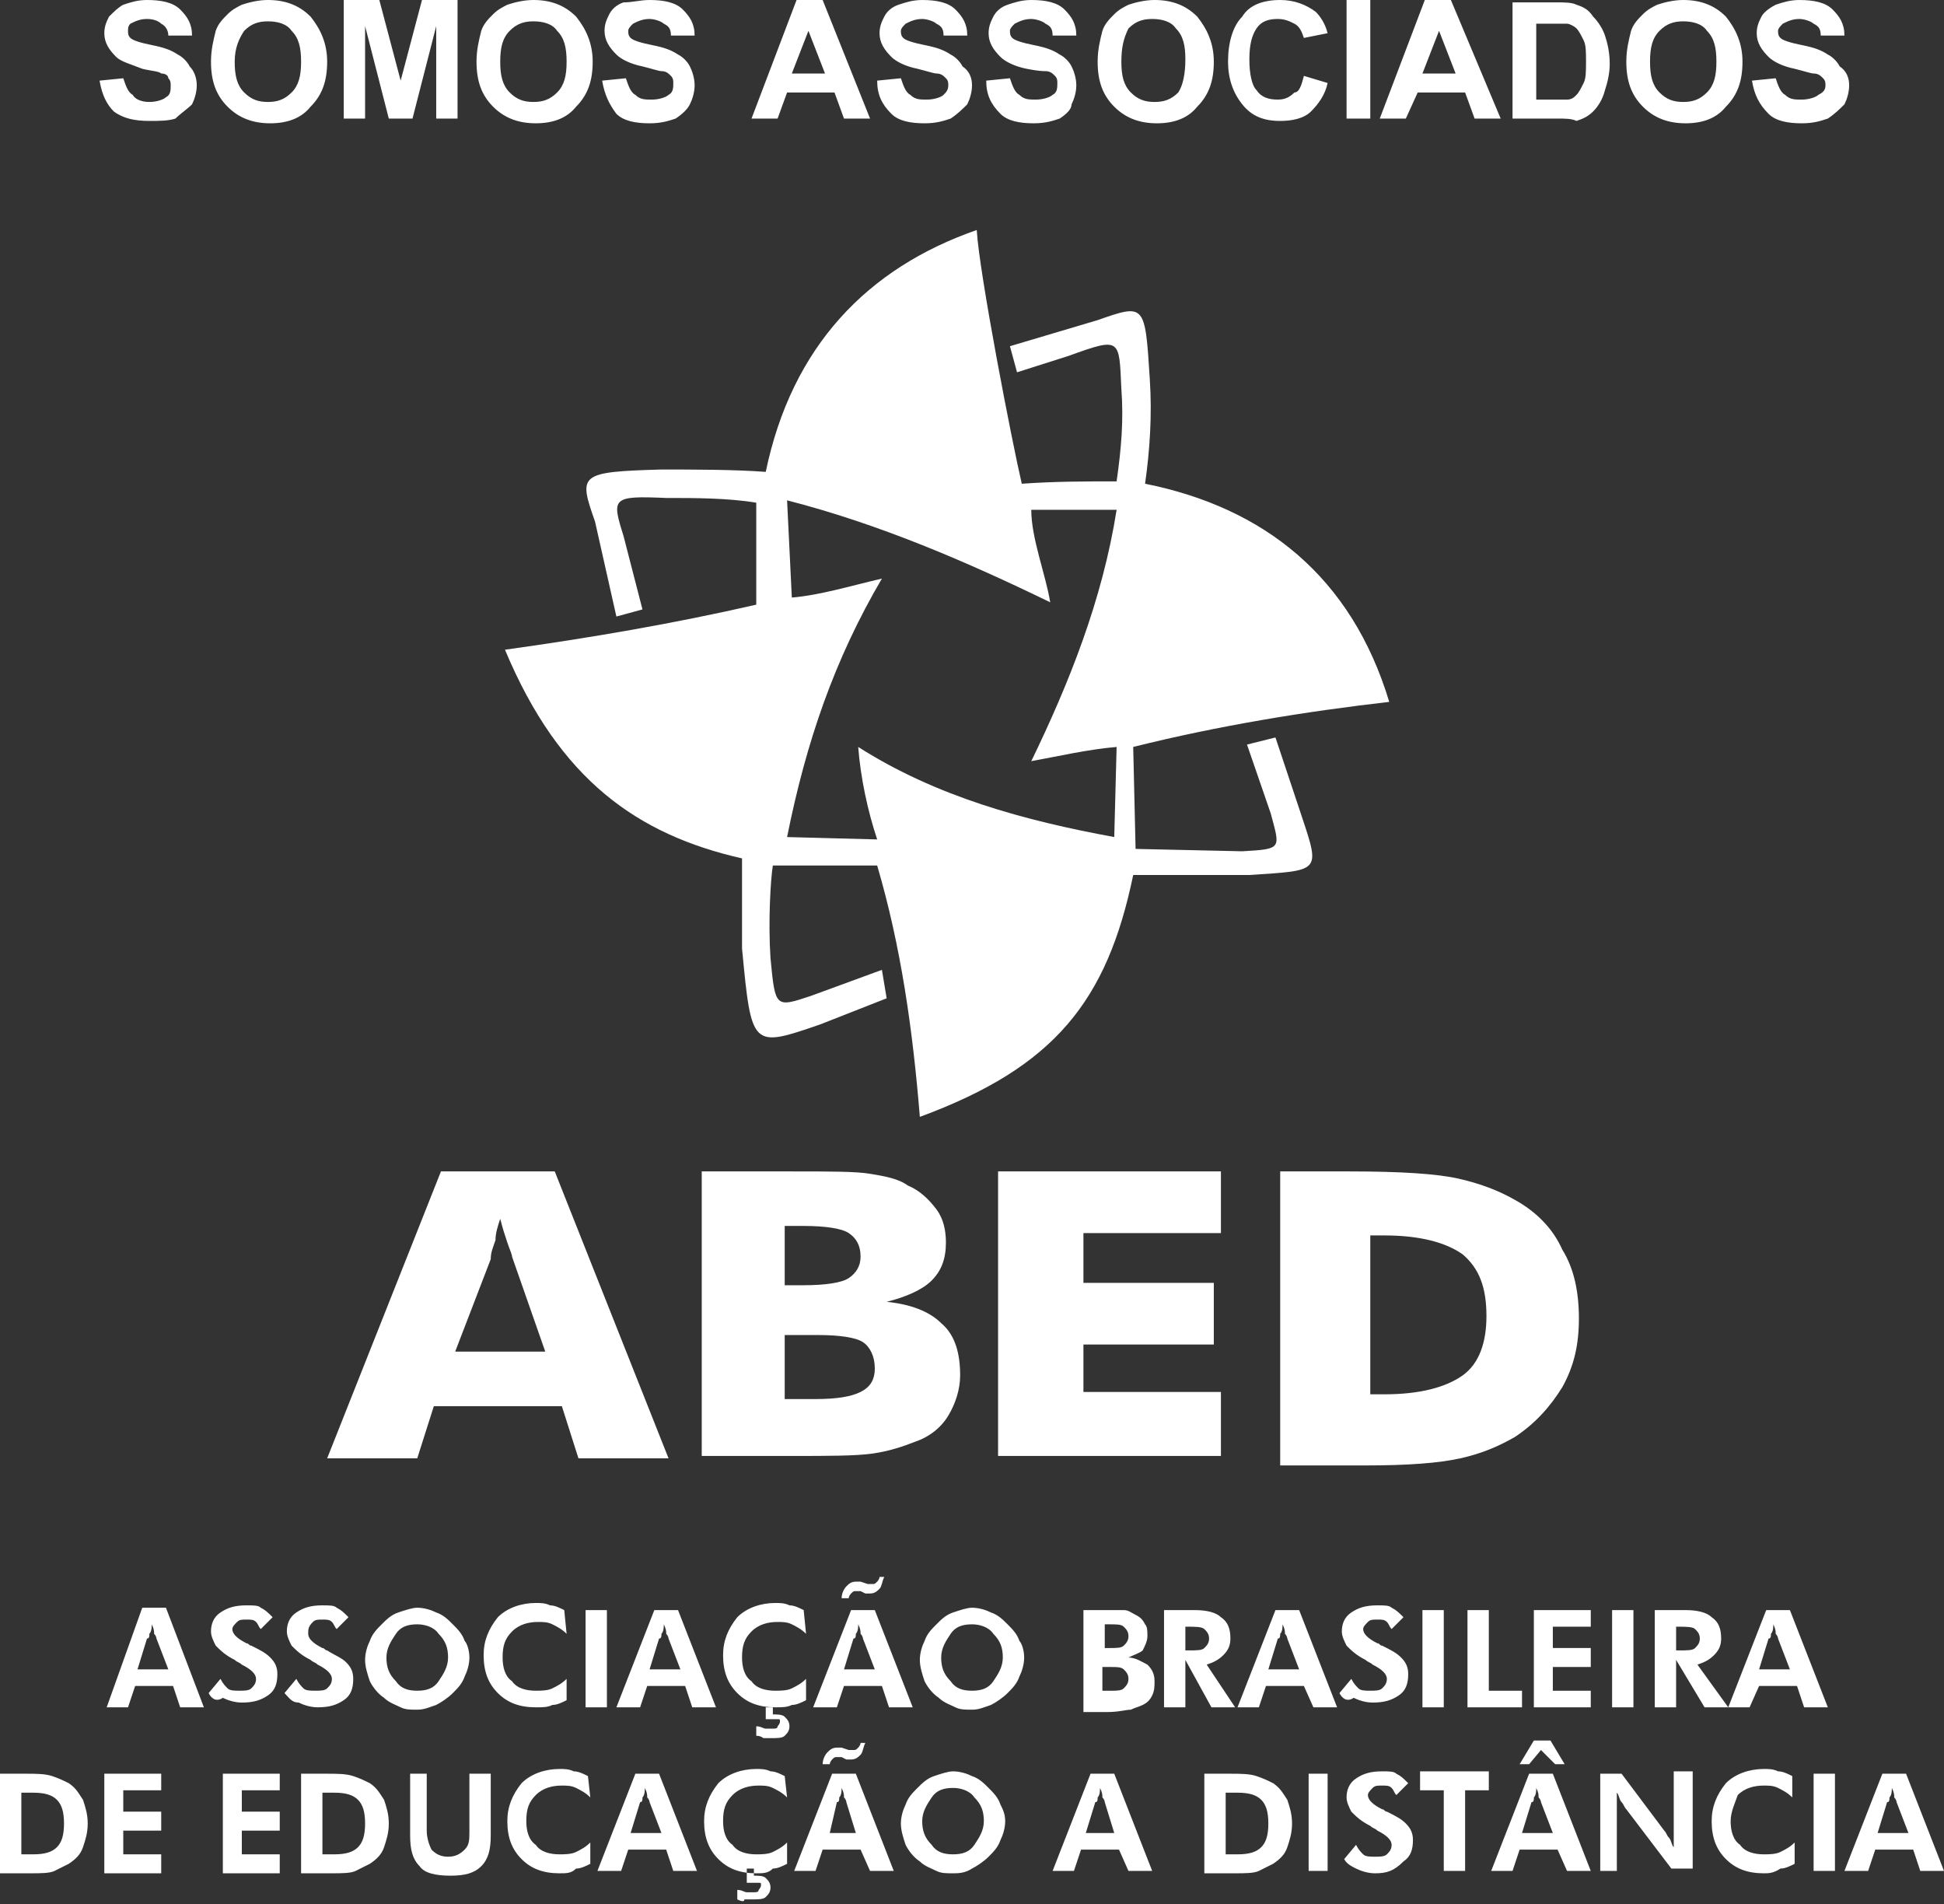
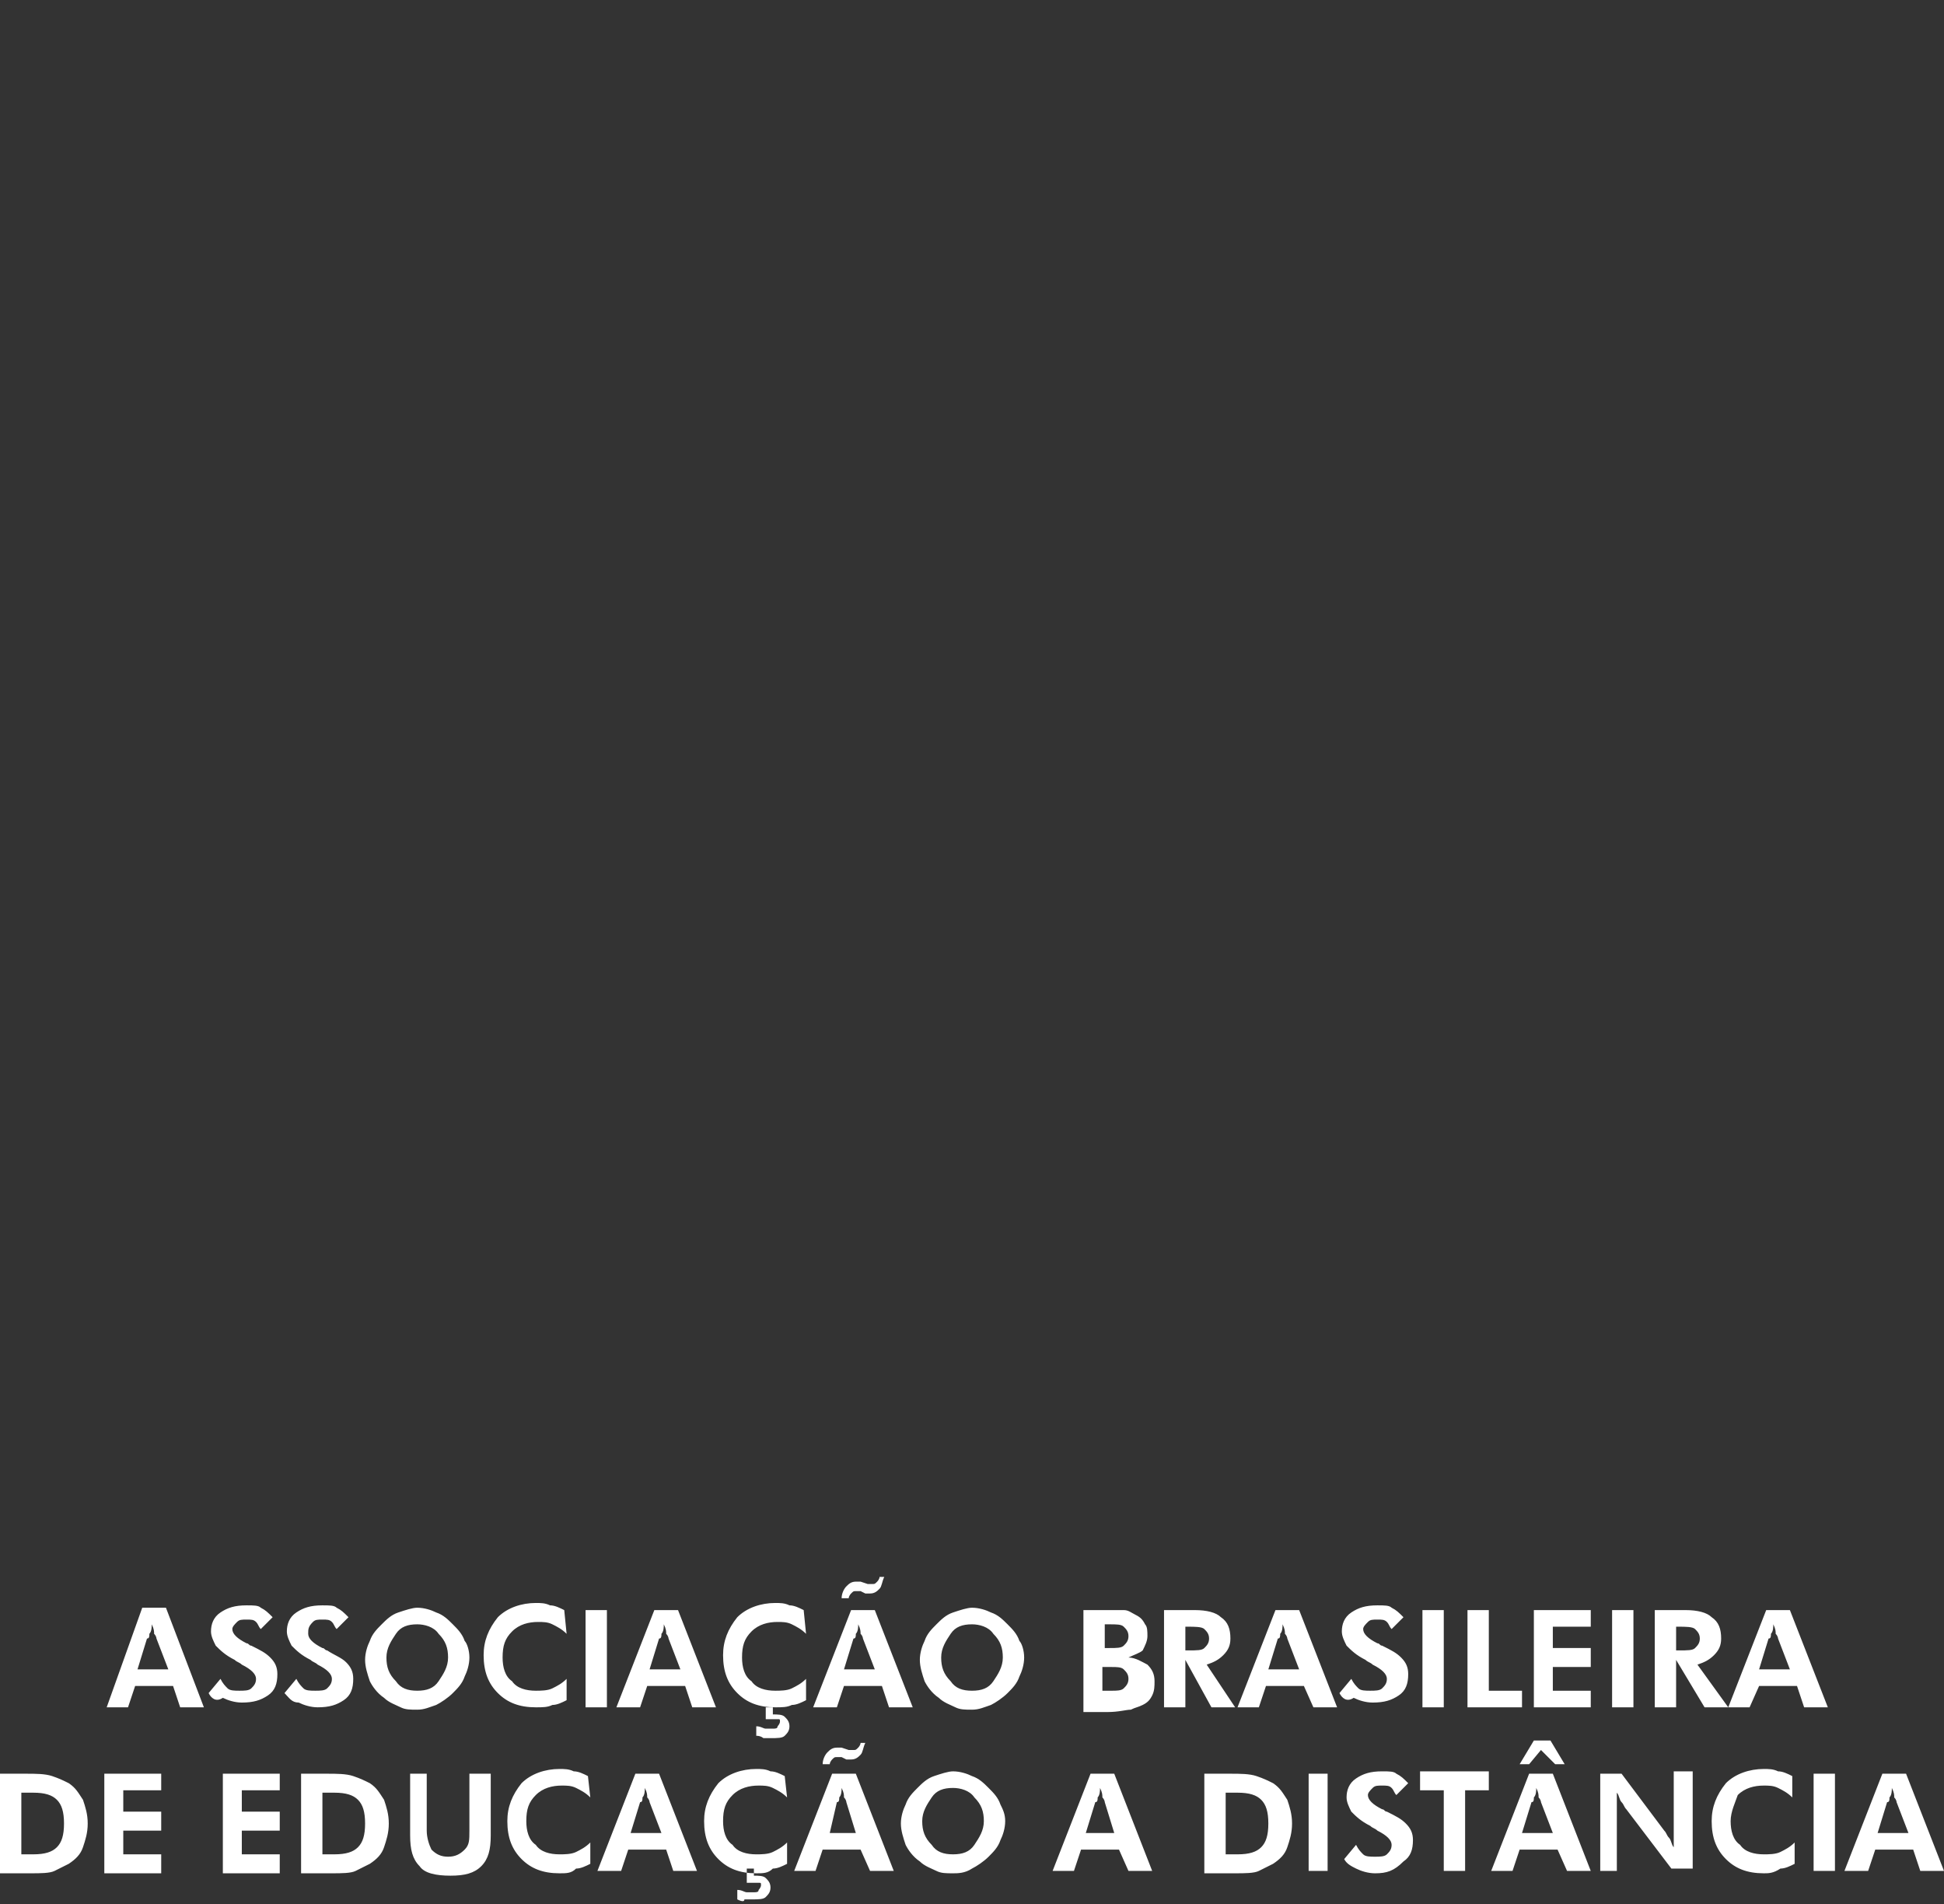
<svg xmlns="http://www.w3.org/2000/svg" version="1.1" id="Layer_1" x="0px" y="0px" viewBox="0 0 82 80.3" style="enable-background:new 0 0 82 80.3;" xml:space="preserve">
  <rect x="0" y="0" width="82" height="80.3" fill="#333333" stroke="none" />
  <style type="text/css">
	.st0{fill-rule:evenodd;clip-rule:evenodd;fill:#FFFFFF;}
</style>
  <g>
-     <path class="st0" d="M19.2,57H23l-1.4-4c0-0.1-0.1-0.3-0.2-0.6c-0.1-0.3-0.2-0.6-0.3-1c-0.1,0.3-0.2,0.6-0.2,0.9   c-0.1,0.3-0.2,0.5-0.2,0.8L19.2,57z M13.8,61.5l4.8-12.1h4.8l4.8,12.1h-3.8l-0.7-2.2h-5.4l-0.7,2.2H13.8z M33.1,54.2h0.8   c0.9,0,1.6-0.1,1.9-0.3c0.3-0.2,0.5-0.5,0.5-0.9c0-0.5-0.2-0.8-0.5-1c-0.3-0.2-1-0.3-1.9-0.3h-0.8V54.2z M29.6,61.5V49.4h3.8   c1.6,0,2.7,0,3.3,0.1c0.6,0.1,1.2,0.2,1.6,0.5c0.5,0.2,0.9,0.6,1.2,1c0.3,0.4,0.4,0.9,0.4,1.4c0,0.7-0.2,1.2-0.6,1.6   c-0.4,0.4-1.1,0.7-1.9,0.9c1,0.1,1.8,0.4,2.3,0.9c0.6,0.5,0.8,1.3,0.8,2.2c0,0.6-0.2,1.2-0.5,1.7c-0.3,0.5-0.8,0.9-1.4,1.1   c-0.5,0.2-1.1,0.4-1.8,0.5c-0.7,0.1-1.9,0.1-3.4,0.1H29.6z M33.1,59h1.3c0.9,0,1.5-0.1,1.9-0.3c0.4-0.2,0.6-0.5,0.6-1   c0-0.5-0.2-0.9-0.5-1.1c-0.3-0.2-1-0.3-1.9-0.3h-1.4V59z M42.1,61.5V49.4h9.4V52h-5.8v2.1h5.5v2.6h-5.5v2h5.8v2.7H42.1z M54,61.5   V49.4h2.9c2.2,0,3.7,0.1,4.6,0.3c0.9,0.2,1.7,0.5,2.4,0.9c0.9,0.5,1.6,1.2,2,2.1c0.5,0.8,0.7,1.8,0.7,2.9c0,1.1-0.2,2-0.7,2.9   c-0.5,0.8-1.1,1.5-2,2.1c-0.7,0.4-1.4,0.7-2.3,0.9c-0.9,0.2-2.2,0.3-4,0.3H54z M57.8,58.8h0.6c1.5,0,2.6-0.3,3.3-0.8   c0.7-0.5,1-1.4,1-2.5c0-1.2-0.3-2-1-2.6c-0.7-0.5-1.8-0.8-3.3-0.8h-0.6V58.8z M41.2,9.7c0.1,1.8,1.5,9,1.9,10.7   c1.4-0.1,2.7-0.1,4-0.1c0.2-1.4,0.3-2.6,0.2-3.9c-0.1-2.1,0-2.2-2.2-1.4l-2.2,0.7l-0.3-1.1l3.7-1.1c2-0.7,2-0.7,2.2,2.5   c0.1,1.5,0,3-0.2,4.4c5,1,8.7,3.9,10.3,9.2c-3.5,0.4-7.2,1-10.8,1.9l0.1,4.3l4.5,0.1c1.7-0.1,1.6-0.1,1.2-1.6l-1-2.9l1.2-0.3   l1.1,3.3c0.8,2.4,0.8,2.3-2.2,2.5l-4.9,0c-1.1,5.3-3.3,8.1-9,10.2c-0.3-3.7-0.8-7.2-1.8-10.6l-4.4,0c-0.1,0.6-0.2,2.4-0.1,3.9   c0.2,2.1,0.2,2.1,1.7,1.6l3-1.1l0.2,1.2l-2.8,1.1c-2.9,1-2.9,1-3.3-3.2l0-3.8c-4.4-1-7.7-3.3-10-8.8c3.6-0.5,7.1-1.1,10.6-1.9   c0-1.4,0-2.9,0-4.3c-1.2-0.2-2.6-0.2-3.8-0.2c-2.3-0.1-2.3,0-1.8,1.6l0.8,3.1l-1.1,0.3L25.1,22c-0.7-2-0.7-2.1,2.8-2.2   c1.3,0,3.1,0,4.4,0.1C33.4,14.6,36.6,11.3,41.2,9.7L41.2,9.7z M33.2,21.1c3.9,1,7.6,2.6,11.1,4.3c-0.2-1.2-0.8-2.7-0.8-3.9l3.6,0   c-0.6,3.8-2,7.3-3.6,10.6c1.1-0.2,2.4-0.5,3.6-0.6l-0.1,3.8c-3.8-0.7-7.5-1.7-10.8-3.8c0.1,1.3,0.4,2.7,0.8,3.9l-3.8-0.1   c0.8-4,2-7.5,4-10.9c-1.3,0.3-2.6,0.7-3.8,0.8L33.2,21.1z M33.2,21.1" />
    <path class="st0" d="M7.1,70.4l-0.5-1.3c0,0,0-0.1-0.1-0.2c0-0.1,0-0.2-0.1-0.4c0,0.1,0,0.3-0.1,0.4c0,0.1,0,0.2-0.1,0.2l-0.4,1.3   H7.1z M4.5,72L6,67.8h1L8.6,72h-1l-0.3-0.9H5.7L5.4,72H4.5z M8.8,71.4l0.5-0.6c0.1,0.2,0.2,0.3,0.3,0.4c0.1,0.1,0.3,0.1,0.5,0.1   c0.2,0,0.4,0,0.5-0.1c0.1-0.1,0.2-0.2,0.2-0.4c0-0.2-0.2-0.4-0.6-0.6c-0.1-0.1-0.2-0.1-0.3-0.2c-0.4-0.2-0.6-0.4-0.8-0.6   c-0.1-0.2-0.2-0.4-0.2-0.6c0-0.3,0.1-0.6,0.4-0.8c0.3-0.2,0.6-0.3,1.1-0.3c0.3,0,0.5,0,0.6,0.1c0.2,0.1,0.3,0.2,0.5,0.4l-0.5,0.5   c-0.1-0.1-0.1-0.2-0.2-0.3c-0.1-0.1-0.2-0.1-0.4-0.1c-0.2,0-0.3,0-0.4,0.1c-0.1,0.1-0.2,0.2-0.2,0.3c0,0.2,0.2,0.4,0.6,0.6   c0.1,0,0.1,0.1,0.2,0.1c0.4,0.2,0.6,0.3,0.8,0.5c0.2,0.2,0.3,0.4,0.3,0.7c0,0.4-0.1,0.7-0.4,0.9c-0.3,0.2-0.6,0.3-1.1,0.3   c-0.3,0-0.6-0.1-0.8-0.2C9.1,71.8,8.9,71.6,8.8,71.4L8.8,71.4z M12,71.4l0.5-0.6c0.1,0.2,0.2,0.3,0.3,0.4c0.1,0.1,0.3,0.1,0.5,0.1   c0.2,0,0.4,0,0.5-0.1c0.1-0.1,0.2-0.2,0.2-0.4c0-0.2-0.2-0.4-0.6-0.6c-0.1-0.1-0.2-0.1-0.3-0.2c-0.4-0.2-0.6-0.4-0.8-0.6   c-0.1-0.2-0.2-0.4-0.2-0.6c0-0.3,0.1-0.6,0.4-0.8c0.3-0.2,0.6-0.3,1.1-0.3c0.3,0,0.5,0,0.6,0.1c0.2,0.1,0.3,0.2,0.5,0.4l-0.5,0.5   c-0.1-0.1-0.1-0.2-0.2-0.3c-0.1-0.1-0.2-0.1-0.4-0.1c-0.2,0-0.3,0-0.4,0.1C13,68.6,13,68.7,13,68.9c0,0.2,0.2,0.4,0.6,0.6   c0.1,0,0.1,0.1,0.2,0.1c0.3,0.2,0.6,0.3,0.8,0.5c0.2,0.2,0.3,0.4,0.3,0.7c0,0.4-0.1,0.7-0.4,0.9c-0.3,0.2-0.6,0.3-1.1,0.3   c-0.3,0-0.6-0.1-0.8-0.2C12.3,71.8,12.2,71.6,12,71.4L12,71.4z M19.8,69.9c0,0.3-0.1,0.6-0.2,0.8c-0.1,0.3-0.3,0.5-0.5,0.7   c-0.2,0.2-0.5,0.4-0.7,0.5c-0.3,0.1-0.5,0.2-0.8,0.2c-0.3,0-0.5,0-0.7-0.1c-0.2-0.1-0.5-0.2-0.7-0.4c-0.3-0.2-0.5-0.5-0.6-0.7   c-0.1-0.3-0.2-0.6-0.2-0.9c0-0.3,0.1-0.6,0.2-0.8c0.1-0.3,0.3-0.5,0.5-0.7c0.2-0.2,0.4-0.4,0.7-0.5c0.3-0.1,0.6-0.2,0.8-0.2   c0.3,0,0.6,0.1,0.8,0.2c0.3,0.1,0.5,0.3,0.7,0.5c0.2,0.2,0.4,0.4,0.5,0.7C19.7,69.3,19.8,69.6,19.8,69.9L19.8,69.9z M17.6,71.3   c0.4,0,0.7-0.1,0.9-0.4c0.2-0.3,0.4-0.6,0.4-1c0-0.4-0.1-0.7-0.4-1c-0.2-0.3-0.6-0.4-0.9-0.4c-0.4,0-0.7,0.1-0.9,0.4   c-0.2,0.3-0.4,0.6-0.4,1c0,0.4,0.1,0.7,0.4,1C16.9,71.2,17.2,71.3,17.6,71.3L17.6,71.3z M23.9,68.9c-0.2-0.2-0.4-0.3-0.6-0.4   c-0.2-0.1-0.4-0.1-0.6-0.1c-0.4,0-0.8,0.1-1.1,0.4c-0.3,0.3-0.4,0.6-0.4,1.1c0,0.4,0.1,0.8,0.4,1c0.2,0.3,0.6,0.4,1,0.4   c0.2,0,0.5,0,0.7-0.1c0.2-0.1,0.4-0.2,0.6-0.4l0,0.9c-0.2,0.1-0.4,0.2-0.6,0.2c-0.2,0.1-0.4,0.1-0.7,0.1c-0.7,0-1.2-0.2-1.6-0.6   c-0.4-0.4-0.6-0.9-0.6-1.6c0-0.6,0.2-1.1,0.6-1.6c0.4-0.4,1-0.6,1.6-0.6c0.2,0,0.4,0,0.6,0.1c0.2,0,0.4,0.1,0.6,0.2L23.9,68.9z    M24.7,72v-4.1h0.9V72H24.7z M28.7,70.4l-0.5-1.3c0,0,0-0.1-0.1-0.2c0-0.1,0-0.2-0.1-0.4c0,0.1,0,0.3-0.1,0.4c0,0.1,0,0.2-0.1,0.2   l-0.4,1.3H28.7z M26,72l1.6-4.1h1l1.6,4.1h-1l-0.3-0.9h-1.6L27,72H26z M34,68.9c-0.2-0.2-0.4-0.3-0.6-0.4c-0.2-0.1-0.4-0.1-0.6-0.1   c-0.4,0-0.8,0.1-1.1,0.4c-0.3,0.3-0.4,0.6-0.4,1.1c0,0.4,0.1,0.8,0.4,1c0.2,0.3,0.6,0.4,1,0.4c0.2,0,0.5,0,0.7-0.1   c0.2-0.1,0.4-0.2,0.6-0.4l0,0.9c-0.2,0.1-0.4,0.2-0.6,0.2c-0.2,0.1-0.4,0.1-0.7,0.1c-0.7,0-1.2-0.2-1.6-0.6   c-0.4-0.4-0.6-0.9-0.6-1.6c0-0.6,0.2-1.1,0.6-1.6c0.4-0.4,1-0.6,1.6-0.6c0.2,0,0.4,0,0.6,0.1c0.2,0,0.4,0.1,0.6,0.2L34,68.9z    M31.9,73.2v-0.4c0.2,0,0.3,0.1,0.4,0.1c0.1,0,0.2,0,0.3,0c0.1,0,0.2,0,0.2-0.1c0,0,0.1-0.1,0.1-0.2c0-0.1,0-0.1-0.1-0.1   c-0.1,0-0.1,0-0.3,0c0,0-0.1,0-0.1,0c0,0,0,0-0.1,0V72h0.3v0.3h0c0.2,0,0.4,0,0.5,0.1c0.1,0.1,0.2,0.2,0.2,0.4   c0,0.2-0.1,0.3-0.2,0.4c-0.1,0.1-0.3,0.1-0.6,0.1c-0.1,0-0.2,0-0.3,0C32.2,73.3,32.1,73.2,31.9,73.2L31.9,73.2z M36.9,70.4   l-0.5-1.3c0,0,0-0.1-0.1-0.2c0-0.1,0-0.2-0.1-0.4c0,0.1,0,0.3-0.1,0.4c0,0.1,0,0.2-0.1,0.2l-0.4,1.3H36.9z M34.3,72l1.6-4.1h1   l1.6,4.1h-1l-0.3-0.9h-1.6L35.3,72H34.3z M37.3,66.5c-0.1,0.2-0.1,0.4-0.2,0.5c-0.1,0.1-0.2,0.2-0.4,0.2c0,0-0.1,0-0.1,0   c0,0-0.1,0-0.1,0l-0.2-0.1c0,0-0.1,0-0.1,0c0,0-0.1,0-0.1,0c-0.1,0-0.1,0-0.2,0.1c0,0-0.1,0.1-0.1,0.2h-0.3c0-0.2,0.1-0.4,0.2-0.5   c0.1-0.1,0.2-0.2,0.4-0.2c0,0,0.1,0,0.1,0c0,0,0.1,0,0.1,0l0.3,0.1c0,0,0,0,0.1,0c0,0,0.1,0,0.1,0c0.1,0,0.1,0,0.2-0.1   c0,0,0.1-0.1,0.1-0.2H37.3z M43.2,69.9c0,0.3-0.1,0.6-0.2,0.8c-0.1,0.3-0.3,0.5-0.5,0.7c-0.2,0.2-0.5,0.4-0.7,0.5   c-0.3,0.1-0.5,0.2-0.8,0.2c-0.3,0-0.5,0-0.7-0.1c-0.2-0.1-0.5-0.2-0.7-0.4c-0.3-0.2-0.5-0.5-0.6-0.7c-0.1-0.3-0.2-0.6-0.2-0.9   c0-0.3,0.1-0.6,0.2-0.8c0.1-0.3,0.3-0.5,0.5-0.7c0.2-0.2,0.4-0.4,0.7-0.5c0.3-0.1,0.6-0.2,0.8-0.2c0.3,0,0.6,0.1,0.8,0.2   c0.3,0.1,0.5,0.3,0.7,0.5c0.2,0.2,0.4,0.4,0.5,0.7C43.1,69.3,43.2,69.6,43.2,69.9L43.2,69.9z M41,71.3c0.4,0,0.7-0.1,0.9-0.4   c0.2-0.3,0.4-0.6,0.4-1c0-0.4-0.1-0.7-0.4-1c-0.2-0.3-0.6-0.4-0.9-0.4c-0.4,0-0.7,0.1-0.9,0.4c-0.2,0.3-0.4,0.6-0.4,1   c0,0.4,0.1,0.7,0.4,1C40.3,71.2,40.6,71.3,41,71.3L41,71.3z M46.6,71.3h0.3c0.2,0,0.4,0,0.5-0.1c0.1-0.1,0.2-0.2,0.2-0.4   c0-0.2-0.1-0.3-0.2-0.4c-0.1-0.1-0.3-0.1-0.5-0.1h-0.4V71.3z M46.6,69.5h0.2c0.3,0,0.5,0,0.6-0.1c0.1-0.1,0.2-0.2,0.2-0.4   c0-0.2-0.1-0.3-0.2-0.4c-0.1-0.1-0.3-0.1-0.6-0.1h-0.2V69.5z M45.7,72v-4.1h0.8c0.4,0,0.7,0,0.9,0c0.2,0,0.3,0.1,0.5,0.2   c0.2,0.1,0.3,0.2,0.4,0.4c0.1,0.1,0.1,0.3,0.1,0.5c0,0.2-0.1,0.4-0.2,0.6c-0.1,0.1-0.4,0.2-0.6,0.3c0.3,0,0.6,0.2,0.8,0.3   c0.2,0.2,0.3,0.4,0.3,0.7c0,0.2,0,0.4-0.1,0.6c-0.1,0.2-0.2,0.3-0.4,0.4c-0.2,0.1-0.3,0.1-0.5,0.2c-0.2,0-0.5,0.1-1,0.1H45.7z    M52.1,72h-1L50,70V72h-0.9v-4.1h1.3c0.5,0,0.9,0.1,1.1,0.3c0.3,0.2,0.4,0.5,0.4,0.9c0,0.3-0.1,0.5-0.3,0.7   c-0.2,0.2-0.4,0.3-0.7,0.4L52.1,72z M50,69.6h0.1c0.4,0,0.6,0,0.7-0.1c0.1-0.1,0.2-0.2,0.2-0.4c0-0.2-0.1-0.3-0.2-0.4   c-0.1-0.1-0.4-0.1-0.7-0.1H50V69.6z M54.8,70.4l-0.5-1.3c0,0,0-0.1-0.1-0.2c0-0.1,0-0.2-0.1-0.4c0,0.1,0,0.3-0.1,0.4   c0,0.1,0,0.2-0.1,0.2l-0.4,1.3H54.8z M52.2,72l1.6-4.1h1l1.6,4.1h-1L55,71.1h-1.6L53.1,72H52.2z M56.5,71.4l0.5-0.6   c0.1,0.2,0.2,0.3,0.3,0.4c0.1,0.1,0.3,0.1,0.5,0.1c0.2,0,0.4,0,0.5-0.1c0.1-0.1,0.2-0.2,0.2-0.4c0-0.2-0.2-0.4-0.6-0.6   c-0.1-0.1-0.2-0.1-0.3-0.2c-0.4-0.2-0.6-0.4-0.8-0.6c-0.1-0.2-0.2-0.4-0.2-0.6c0-0.3,0.1-0.6,0.4-0.8c0.3-0.2,0.6-0.3,1.1-0.3   c0.3,0,0.5,0,0.6,0.1c0.2,0.1,0.3,0.2,0.5,0.4l-0.5,0.5c-0.1-0.1-0.1-0.2-0.2-0.3c-0.1-0.1-0.2-0.1-0.4-0.1c-0.2,0-0.3,0-0.4,0.1   c-0.1,0.1-0.2,0.2-0.2,0.3c0,0.2,0.2,0.4,0.6,0.6c0.1,0,0.1,0.1,0.2,0.1c0.4,0.2,0.6,0.3,0.8,0.5c0.2,0.2,0.3,0.4,0.3,0.7   c0,0.4-0.1,0.7-0.4,0.9c-0.3,0.2-0.6,0.3-1.1,0.3c-0.3,0-0.6-0.1-0.8-0.2C56.8,71.8,56.6,71.6,56.5,71.4L56.5,71.4z M60,72v-4.1   h0.9V72H60z M61.9,72v-4.1h0.9v3.4h1.4V72H61.9z M64.7,72v-4.1h2.4v0.7h-1.6v0.9h1.6v0.8h-1.6v1h1.6V72H64.7z M68,72v-4.1h0.9V72   H68z M72.9,72h-1L70.7,70V72h-0.9v-4.1h1.3c0.5,0,0.9,0.1,1.1,0.3c0.3,0.2,0.4,0.5,0.4,0.9c0,0.3-0.1,0.5-0.3,0.7   c-0.2,0.2-0.4,0.3-0.7,0.4L72.9,72z M70.7,69.6h0.1c0.4,0,0.6,0,0.7-0.1c0.1-0.1,0.2-0.2,0.2-0.4c0-0.2-0.1-0.3-0.2-0.4   c-0.1-0.1-0.4-0.1-0.7-0.1h-0.1V69.6z M75.5,70.4L75,69.1c0,0,0-0.1-0.1-0.2c0-0.1,0-0.2-0.1-0.4c0,0.1,0,0.3-0.1,0.4   c0,0.1,0,0.2-0.1,0.2l-0.4,1.3H75.5z M72.9,72l1.6-4.1h1l1.6,4.1h-1l-0.3-0.9h-1.6L73.8,72H72.9z M0.9,78.2h0.5   c0.5,0,0.8-0.1,1-0.3c0.2-0.2,0.3-0.5,0.3-1c0-0.5-0.1-0.8-0.3-1c-0.2-0.2-0.5-0.3-1-0.3H0.9V78.2z M0,78.9v-4.1h1.1   c0.4,0,0.8,0,1.1,0.1c0.3,0.1,0.5,0.2,0.7,0.3c0.3,0.2,0.4,0.4,0.6,0.7c0.1,0.3,0.2,0.6,0.2,1c0,0.4-0.1,0.7-0.2,1   c-0.1,0.3-0.3,0.5-0.6,0.7c-0.2,0.1-0.4,0.2-0.6,0.3c-0.2,0.1-0.6,0.1-1,0.1H0z M4.4,78.9v-4.1h2.4v0.7H5.2v0.9h1.6v0.8H5.2v1h1.6   v0.8H4.4z M9.4,78.9v-4.1h2.4v0.7h-1.6v0.9h1.6v0.8h-1.6v1h1.6v0.8H9.4z M13.6,78.2h0.5c0.5,0,0.8-0.1,1-0.3c0.2-0.2,0.3-0.5,0.3-1   c0-0.5-0.1-0.8-0.3-1c-0.2-0.2-0.5-0.3-1-0.3h-0.5V78.2z M12.7,78.9v-4.1h1.1c0.4,0,0.8,0,1.1,0.1c0.3,0.1,0.5,0.2,0.7,0.3   c0.3,0.2,0.4,0.4,0.6,0.7c0.1,0.3,0.2,0.6,0.2,1c0,0.4-0.1,0.7-0.2,1c-0.1,0.3-0.3,0.5-0.6,0.7c-0.2,0.1-0.4,0.2-0.6,0.3   c-0.2,0.1-0.6,0.1-1,0.1H12.7z M20.7,74.8v2.6c0,0.6-0.1,1-0.4,1.3c-0.3,0.3-0.7,0.4-1.3,0.4c-0.6,0-1.1-0.1-1.3-0.4   c-0.3-0.3-0.4-0.7-0.4-1.3v-2.6H18v2.4c0,0.3,0.1,0.6,0.2,0.8c0.2,0.2,0.4,0.3,0.7,0.3c0.3,0,0.5-0.1,0.7-0.3   c0.2-0.2,0.2-0.4,0.2-0.8v-2.4H20.7z M24.9,75.8c-0.2-0.2-0.4-0.3-0.6-0.4c-0.2-0.1-0.4-0.1-0.6-0.1c-0.4,0-0.8,0.1-1.1,0.4   c-0.3,0.3-0.4,0.6-0.4,1.1c0,0.4,0.1,0.8,0.4,1c0.2,0.3,0.6,0.4,1,0.4c0.2,0,0.5,0,0.7-0.1c0.2-0.1,0.4-0.2,0.6-0.4l0,0.9   c-0.2,0.1-0.4,0.2-0.6,0.2C24.1,79,23.9,79,23.6,79c-0.7,0-1.2-0.2-1.6-0.6c-0.4-0.4-0.6-0.9-0.6-1.6c0-0.6,0.2-1.1,0.6-1.6   c0.4-0.4,1-0.6,1.6-0.6c0.2,0,0.4,0,0.6,0.1c0.2,0,0.4,0.1,0.6,0.2L24.9,75.8z M27.9,77.3L27.4,76c0,0,0-0.1-0.1-0.2   c0-0.1,0-0.2-0.1-0.4c0,0.1,0,0.3-0.1,0.4c0,0.1,0,0.2-0.1,0.2l-0.4,1.3H27.9z M25.2,78.9l1.6-4.1h1l1.6,4.1h-1L28.1,78h-1.6   l-0.3,0.9H25.2z M33.2,75.8c-0.2-0.2-0.4-0.3-0.6-0.4c-0.2-0.1-0.4-0.1-0.6-0.1c-0.4,0-0.8,0.1-1.1,0.4c-0.3,0.3-0.4,0.6-0.4,1.1   c0,0.4,0.1,0.8,0.4,1c0.2,0.3,0.6,0.4,1,0.4c0.2,0,0.5,0,0.7-0.1c0.2-0.1,0.4-0.2,0.6-0.4l0,0.9c-0.2,0.1-0.4,0.2-0.6,0.2   C32.4,79,32.2,79,31.9,79c-0.7,0-1.2-0.2-1.6-0.6c-0.4-0.4-0.6-0.9-0.6-1.6c0-0.6,0.2-1.1,0.6-1.6c0.4-0.4,1-0.6,1.6-0.6   c0.2,0,0.4,0,0.6,0.1c0.2,0,0.4,0.1,0.6,0.2L33.2,75.8z M31.1,80.1v-0.4c0.2,0,0.3,0.1,0.4,0.1c0.1,0,0.2,0,0.3,0   c0.1,0,0.2,0,0.2-0.1c0,0,0.1-0.1,0.1-0.2c0-0.1,0-0.1-0.1-0.1c-0.1,0-0.1,0-0.3,0c0,0-0.1,0-0.1,0c0,0,0,0-0.1,0v-0.6h0.3v0.3h0   c0.2,0,0.4,0,0.5,0.1c0.1,0.1,0.2,0.2,0.2,0.4c0,0.2-0.1,0.3-0.2,0.4c-0.1,0.1-0.3,0.1-0.6,0.1c-0.1,0-0.2,0-0.3,0   C31.4,80.2,31.3,80.2,31.1,80.1L31.1,80.1z M36.1,77.3L35.7,76c0,0,0-0.1-0.1-0.2c0-0.1,0-0.2-0.1-0.4c0,0.1,0,0.3-0.1,0.4   c0,0.1,0,0.2-0.1,0.2L35,77.3H36.1z M33.5,78.9l1.6-4.1h1l1.6,4.1h-1L36.3,78h-1.6l-0.3,0.9H33.5z M36.5,73.5   c-0.1,0.2-0.1,0.4-0.2,0.5c-0.1,0.1-0.2,0.2-0.4,0.2c0,0-0.1,0-0.1,0c0,0-0.1,0-0.1,0l-0.2-0.1c0,0-0.1,0-0.1,0c0,0-0.1,0-0.1,0   c-0.1,0-0.1,0-0.2,0.1c0,0-0.1,0.1-0.1,0.2h-0.3c0-0.2,0.1-0.4,0.2-0.5c0.1-0.1,0.2-0.2,0.4-0.2c0,0,0.1,0,0.1,0c0,0,0.1,0,0.1,0   l0.3,0.1c0,0,0,0,0.1,0c0,0,0.1,0,0.1,0c0.1,0,0.1,0,0.2-0.1c0,0,0.1-0.1,0.1-0.2H36.5z M42.4,76.8c0,0.3-0.1,0.6-0.2,0.8   c-0.1,0.3-0.3,0.5-0.5,0.7c-0.2,0.2-0.5,0.4-0.7,0.5C40.7,79,40.4,79,40.2,79c-0.3,0-0.5,0-0.7-0.1c-0.2-0.1-0.5-0.2-0.7-0.4   c-0.3-0.2-0.5-0.5-0.6-0.7c-0.1-0.3-0.2-0.6-0.2-0.9c0-0.3,0.1-0.6,0.2-0.8c0.1-0.3,0.3-0.5,0.5-0.7c0.2-0.2,0.4-0.4,0.7-0.5   c0.3-0.1,0.6-0.2,0.8-0.2c0.3,0,0.6,0.1,0.8,0.2c0.3,0.1,0.5,0.3,0.7,0.5c0.2,0.2,0.4,0.4,0.5,0.7C42.3,76.3,42.4,76.5,42.4,76.8   L42.4,76.8z M40.2,78.2c0.4,0,0.7-0.1,0.9-0.4c0.2-0.3,0.4-0.6,0.4-1c0-0.4-0.1-0.7-0.4-1c-0.2-0.3-0.6-0.4-0.9-0.4   c-0.4,0-0.7,0.1-0.9,0.4c-0.2,0.3-0.4,0.6-0.4,1c0,0.4,0.1,0.7,0.4,1C39.5,78.1,39.8,78.2,40.2,78.2L40.2,78.2z M47,77.3L46.6,76   c0,0,0-0.1-0.1-0.2c0-0.1,0-0.2-0.1-0.4c0,0.1,0,0.3-0.1,0.4c0,0.1,0,0.2-0.1,0.2l-0.4,1.3H47z M44.4,78.9l1.6-4.1h1l1.6,4.1h-1   L47.2,78h-1.6l-0.3,0.9H44.4z M51.7,78.2h0.5c0.5,0,0.8-0.1,1-0.3c0.2-0.2,0.3-0.5,0.3-1c0-0.5-0.1-0.8-0.3-1   c-0.2-0.2-0.5-0.3-1-0.3h-0.5V78.2z M50.8,78.9v-4.1h1.1c0.4,0,0.8,0,1.1,0.1c0.3,0.1,0.5,0.2,0.7,0.3c0.3,0.2,0.4,0.4,0.6,0.7   c0.1,0.3,0.2,0.6,0.2,1c0,0.4-0.1,0.7-0.2,1c-0.1,0.3-0.3,0.5-0.6,0.7c-0.2,0.1-0.4,0.2-0.6,0.3c-0.2,0.1-0.6,0.1-1,0.1H50.8z    M55.2,78.9v-4.1H56v4.1H55.2z M56.7,78.4l0.5-0.6c0.1,0.2,0.2,0.3,0.3,0.4c0.1,0.1,0.3,0.1,0.5,0.1c0.2,0,0.4,0,0.5-0.1   c0.1-0.1,0.2-0.2,0.2-0.4c0-0.2-0.2-0.4-0.6-0.6c-0.1-0.1-0.2-0.1-0.3-0.2c-0.4-0.2-0.6-0.4-0.8-0.6c-0.1-0.2-0.2-0.4-0.2-0.6   c0-0.3,0.1-0.6,0.4-0.8c0.3-0.2,0.6-0.3,1.1-0.3c0.3,0,0.5,0,0.6,0.1c0.2,0.1,0.3,0.2,0.5,0.4l-0.5,0.5c-0.1-0.1-0.1-0.2-0.2-0.3   c-0.1-0.1-0.2-0.1-0.4-0.1c-0.2,0-0.3,0-0.4,0.1c-0.1,0.1-0.2,0.2-0.2,0.3c0,0.2,0.2,0.4,0.6,0.6c0.1,0,0.1,0.1,0.2,0.1   c0.4,0.2,0.6,0.3,0.8,0.5c0.2,0.2,0.3,0.4,0.3,0.7c0,0.4-0.1,0.7-0.4,0.9C58.8,78.9,58.5,79,58,79c-0.3,0-0.6-0.1-0.8-0.2   C57,78.7,56.8,78.6,56.7,78.4L56.7,78.4z M61.8,75.5v3.4h-0.9v-3.4h-1v-0.8h2.9v0.8H61.8z M65.5,77.3L65,76c0,0,0-0.1-0.1-0.2   c0-0.1,0-0.2-0.1-0.4c0,0.1,0,0.3-0.1,0.4c0,0.1,0,0.2-0.1,0.2l-0.4,1.3H65.5z M62.9,78.9l1.6-4.1h1l1.6,4.1h-1L65.7,78h-1.6   l-0.3,0.9H62.9z M64.1,74.4l0.6-1h0.7l0.6,1h-0.4L65,73.8l-0.5,0.6H64.1z M67.5,78.9v-4.1h0.9l1.8,2.4c0.1,0.1,0.1,0.2,0.2,0.3   c0.1,0.1,0.1,0.3,0.2,0.4c0-0.1,0-0.2,0-0.4c0-0.1,0-0.3,0-0.5v-2.3h0.8v4.1h-0.9l-1.9-2.5c-0.1-0.1-0.1-0.2-0.2-0.3   c-0.1-0.1-0.1-0.3-0.2-0.4c0,0.1,0,0.2,0,0.4c0,0.1,0,0.3,0,0.5v2.4H67.5z M75.6,75.8c-0.2-0.2-0.4-0.3-0.6-0.4   c-0.2-0.1-0.4-0.1-0.6-0.1c-0.4,0-0.8,0.1-1.1,0.4C73.2,76,73,76.4,73,76.8c0,0.4,0.1,0.8,0.4,1c0.2,0.3,0.6,0.4,1,0.4   c0.2,0,0.5,0,0.7-0.1c0.2-0.1,0.4-0.2,0.6-0.4l0,0.9c-0.2,0.1-0.4,0.2-0.6,0.2C74.8,79,74.6,79,74.4,79c-0.7,0-1.2-0.2-1.6-0.6   c-0.4-0.4-0.6-0.9-0.6-1.6c0-0.6,0.2-1.1,0.6-1.6c0.4-0.4,1-0.6,1.6-0.6c0.2,0,0.4,0,0.6,0.1c0.2,0,0.4,0.1,0.6,0.2L75.6,75.8z    M76.5,78.9v-4.1h0.9v4.1H76.5z M80.5,77.3L80,76c0,0,0-0.1-0.1-0.2c0-0.1,0-0.2-0.1-0.4c0,0.1,0,0.3-0.1,0.4c0,0.1,0,0.2-0.1,0.2   l-0.4,1.3H80.5z M77.8,78.9l1.6-4.1h1l1.6,4.1h-1L80.7,78h-1.6l-0.3,0.9H77.8z M77.8,78.9" />
-     <path class="st0" d="M4.2,3.4l1-0.1c0.1,0.3,0.2,0.6,0.4,0.7C5.7,4.2,6,4.3,6.3,4.3c0.3,0,0.6-0.1,0.7-0.2c0.2-0.1,0.2-0.3,0.2-0.5   c0-0.1,0-0.2-0.1-0.3C7.1,3.2,7,3.1,6.8,3.1C6.7,3,6.4,3,6,2.9C5.5,2.7,5.1,2.6,4.9,2.4c-0.3-0.3-0.5-0.6-0.5-1   c0-0.3,0.1-0.5,0.2-0.7C4.8,0.5,5,0.3,5.2,0.2C5.5,0.1,5.8,0,6.2,0c0.6,0,1.1,0.1,1.4,0.4C7.9,0.7,8.1,1,8.1,1.5l-1,0   C7.1,1.3,7,1.1,6.8,1C6.7,0.9,6.5,0.8,6.2,0.8C5.9,0.8,5.7,0.9,5.5,1C5.4,1.1,5.4,1.2,5.4,1.3c0,0.1,0,0.2,0.1,0.3   c0.1,0.1,0.4,0.2,0.9,0.3c0.5,0.1,0.8,0.2,1.1,0.4c0.2,0.1,0.4,0.3,0.5,0.5C8.2,3,8.3,3.3,8.3,3.6c0,0.3-0.1,0.6-0.2,0.8   C7.9,4.6,7.6,4.8,7.4,5C7.1,5.1,6.7,5.1,6.3,5.1C5.7,5.1,5.2,5,4.8,4.7C4.5,4.4,4.3,4,4.2,3.4L4.2,3.4z M8.9,2.6   c0-0.5,0.1-0.9,0.2-1.3c0.1-0.3,0.3-0.5,0.5-0.7c0.2-0.2,0.4-0.3,0.6-0.4C10.5,0.1,10.9,0,11.3,0c0.7,0,1.3,0.2,1.8,0.7   c0.4,0.5,0.7,1.1,0.7,1.9c0,0.8-0.2,1.4-0.7,1.9c-0.4,0.5-1,0.7-1.7,0.7c-0.7,0-1.3-0.2-1.8-0.7C9.1,4,8.9,3.4,8.9,2.6L8.9,2.6z    M9.9,2.6c0,0.6,0.1,1,0.4,1.3c0.3,0.3,0.6,0.4,1,0.4c0.4,0,0.7-0.1,1-0.4c0.3-0.3,0.4-0.7,0.4-1.3c0-0.6-0.1-1-0.4-1.3   c-0.2-0.3-0.6-0.4-1-0.4c-0.4,0-0.7,0.1-1,0.4C10.1,1.6,9.9,2,9.9,2.6L9.9,2.6z M14.5,5v-5H16l0.9,3.4l0.9-3.4h1.5v5h-0.9V1.1   l-1,3.9h-1l-1-3.9V5H14.5z M20.1,2.6c0-0.5,0.1-0.9,0.2-1.3c0.1-0.3,0.3-0.5,0.5-0.7c0.2-0.2,0.4-0.3,0.6-0.4   C21.7,0.1,22.1,0,22.5,0c0.7,0,1.3,0.2,1.8,0.7c0.4,0.5,0.7,1.1,0.7,1.9c0,0.8-0.2,1.4-0.7,1.9c-0.4,0.5-1,0.7-1.7,0.7   c-0.7,0-1.3-0.2-1.8-0.7C20.3,4,20.1,3.4,20.1,2.6L20.1,2.6z M21.1,2.6c0,0.6,0.1,1,0.4,1.3c0.3,0.3,0.6,0.4,1,0.4   c0.4,0,0.7-0.1,1-0.4c0.3-0.3,0.4-0.7,0.4-1.3c0-0.6-0.1-1-0.4-1.3c-0.2-0.3-0.6-0.4-1-0.4c-0.4,0-0.7,0.1-1,0.4   C21.2,1.6,21.1,2,21.1,2.6L21.1,2.6z M25.4,3.4l1-0.1c0.1,0.3,0.2,0.6,0.4,0.7c0.2,0.2,0.4,0.2,0.7,0.2c0.3,0,0.6-0.1,0.7-0.2   c0.2-0.1,0.2-0.3,0.2-0.5c0-0.1,0-0.2-0.1-0.3c-0.1-0.1-0.2-0.2-0.4-0.2c-0.1,0-0.4-0.1-0.8-0.2c-0.5-0.1-0.9-0.3-1.1-0.5   c-0.3-0.3-0.5-0.6-0.5-1c0-0.3,0.1-0.5,0.2-0.7c0.1-0.2,0.3-0.4,0.6-0.5C26.7,0.1,27,0,27.4,0c0.6,0,1.1,0.1,1.4,0.4   c0.3,0.3,0.5,0.6,0.5,1.1l-1,0c0-0.3-0.1-0.4-0.3-0.5c-0.1-0.1-0.4-0.2-0.6-0.2c-0.3,0-0.5,0.1-0.7,0.2c-0.1,0.1-0.2,0.2-0.2,0.3   c0,0.1,0,0.2,0.1,0.3c0.1,0.1,0.4,0.2,0.9,0.3c0.5,0.1,0.8,0.2,1.1,0.4c0.2,0.1,0.4,0.3,0.5,0.5c0.1,0.2,0.2,0.5,0.2,0.8   c0,0.3-0.1,0.6-0.2,0.8C29,4.6,28.8,4.8,28.5,5c-0.3,0.1-0.6,0.2-1.1,0.2c-0.6,0-1.1-0.1-1.4-0.4C25.7,4.4,25.5,4,25.4,3.4   L25.4,3.4z M36.7,5h-1.1l-0.4-1.1h-2L32.8,5h-1.1l1.9-5h1.1L36.7,5z M34.8,3.1l-0.7-1.8l-0.7,1.8H34.8z M37,3.4l1-0.1   c0.1,0.3,0.2,0.6,0.4,0.7c0.2,0.2,0.4,0.2,0.7,0.2c0.3,0,0.6-0.1,0.7-0.2C39.9,3.9,40,3.8,40,3.6c0-0.1,0-0.2-0.1-0.3   c-0.1-0.1-0.2-0.2-0.4-0.2c-0.1,0-0.4-0.1-0.8-0.2c-0.5-0.1-0.9-0.3-1.1-0.5c-0.3-0.3-0.5-0.6-0.5-1c0-0.3,0.1-0.5,0.2-0.7   c0.1-0.2,0.3-0.4,0.6-0.5c0.3-0.1,0.6-0.2,1-0.2c0.6,0,1.1,0.1,1.4,0.4c0.3,0.3,0.5,0.6,0.5,1.1l-1,0c0-0.3-0.1-0.4-0.3-0.5   c-0.1-0.1-0.4-0.2-0.6-0.2c-0.3,0-0.5,0.1-0.7,0.2c-0.1,0.1-0.2,0.2-0.2,0.3c0,0.1,0,0.2,0.1,0.3c0.1,0.1,0.4,0.2,0.9,0.3   c0.5,0.1,0.8,0.2,1.1,0.4c0.2,0.1,0.4,0.3,0.5,0.5C40.9,3,41,3.3,41,3.6c0,0.3-0.1,0.6-0.2,0.8c-0.2,0.2-0.4,0.4-0.7,0.6   c-0.3,0.1-0.6,0.2-1.1,0.2c-0.6,0-1.1-0.1-1.4-0.4C37.2,4.4,37,4,37,3.4L37,3.4z M41.6,3.4l1-0.1c0.1,0.3,0.2,0.6,0.4,0.7   c0.2,0.2,0.4,0.2,0.7,0.2c0.3,0,0.6-0.1,0.7-0.2c0.2-0.1,0.2-0.3,0.2-0.5c0-0.1,0-0.2-0.1-0.3c-0.1-0.1-0.2-0.2-0.4-0.2   C44,3,43.8,3,43.3,2.9c-0.5-0.1-0.9-0.3-1.1-0.5c-0.3-0.3-0.5-0.6-0.5-1c0-0.3,0.1-0.5,0.2-0.7c0.1-0.2,0.3-0.4,0.6-0.5   c0.3-0.1,0.6-0.2,1-0.2c0.6,0,1.1,0.1,1.4,0.4c0.3,0.3,0.5,0.6,0.5,1.1l-1,0c0-0.3-0.1-0.4-0.3-0.5c-0.1-0.1-0.4-0.2-0.6-0.2   c-0.3,0-0.5,0.1-0.7,0.2c-0.1,0.1-0.2,0.2-0.2,0.3c0,0.1,0,0.2,0.1,0.3c0.1,0.1,0.4,0.2,0.9,0.3c0.5,0.1,0.8,0.2,1.1,0.4   c0.2,0.1,0.4,0.3,0.5,0.5c0.1,0.2,0.2,0.5,0.2,0.8c0,0.3-0.1,0.6-0.2,0.8C45.2,4.6,45,4.8,44.7,5c-0.3,0.1-0.6,0.2-1.1,0.2   c-0.6,0-1.1-0.1-1.4-0.4C41.8,4.4,41.6,4,41.6,3.4L41.6,3.4z M46.3,2.6c0-0.5,0.1-0.9,0.2-1.3c0.1-0.3,0.3-0.5,0.5-0.7   c0.2-0.2,0.4-0.3,0.6-0.4C47.9,0.1,48.3,0,48.7,0c0.7,0,1.3,0.2,1.8,0.7c0.4,0.5,0.7,1.1,0.7,1.9c0,0.8-0.2,1.4-0.7,1.9   c-0.4,0.5-1,0.7-1.7,0.7c-0.7,0-1.3-0.2-1.8-0.7C46.5,4,46.3,3.4,46.3,2.6L46.3,2.6z M47.3,2.6c0,0.6,0.1,1,0.4,1.3   c0.3,0.3,0.6,0.4,1,0.4c0.4,0,0.7-0.1,1-0.4C49.9,3.6,50,3.1,50,2.5c0-0.6-0.1-1-0.4-1.3c-0.2-0.3-0.6-0.4-1-0.4   c-0.4,0-0.7,0.1-1,0.4C47.4,1.6,47.3,2,47.3,2.6L47.3,2.6z M55,3.2l1,0.3c-0.1,0.5-0.4,0.9-0.7,1.2c-0.3,0.3-0.8,0.4-1.3,0.4   c-0.7,0-1.2-0.2-1.6-0.7c-0.4-0.5-0.6-1.1-0.6-1.8c0-0.8,0.2-1.5,0.6-1.9C52.7,0.2,53.3,0,54,0c0.6,0,1.1,0.2,1.5,0.5   c0.2,0.2,0.4,0.5,0.5,0.9l-1,0.2c-0.1-0.3-0.2-0.5-0.4-0.6c-0.2-0.1-0.4-0.2-0.7-0.2c-0.4,0-0.7,0.1-0.9,0.4   c-0.2,0.3-0.3,0.7-0.3,1.3c0,0.6,0.1,1.1,0.3,1.3c0.2,0.3,0.5,0.4,0.9,0.4c0.3,0,0.5-0.1,0.7-0.3C54.8,3.9,54.9,3.6,55,3.2L55,3.2z    M56.8,5v-5h1v5H56.8z M63.3,5h-1.1l-0.4-1.1h-2L59.3,5h-1.1l1.9-5h1.1L63.3,5z M61.4,3.1l-0.7-1.8l-0.7,1.8H61.4z M63.8,0.1h1.8   c0.4,0,0.7,0,0.9,0.1c0.3,0.1,0.5,0.2,0.7,0.5c0.2,0.2,0.4,0.5,0.5,0.8c0.1,0.3,0.2,0.7,0.2,1.2c0,0.4-0.1,0.8-0.2,1.1   c-0.1,0.4-0.3,0.7-0.5,0.9c-0.2,0.2-0.4,0.3-0.7,0.4C66.3,5,66,5,65.7,5h-1.9V0.1z M64.8,0.9v3.3h0.7c0.3,0,0.5,0,0.6,0   c0.2,0,0.3-0.1,0.4-0.2c0.1-0.1,0.2-0.3,0.3-0.5c0.1-0.2,0.1-0.5,0.1-0.9c0-0.4,0-0.7-0.1-0.9c-0.1-0.2-0.2-0.4-0.3-0.5   C66.4,1.1,66.2,1,66.1,1c-0.1,0-0.4,0-0.8,0H64.8z M68.6,2.6c0-0.5,0.1-0.9,0.2-1.3c0.1-0.3,0.3-0.5,0.5-0.7   c0.2-0.2,0.4-0.3,0.6-0.4C70.2,0.1,70.6,0,71,0c0.7,0,1.3,0.2,1.8,0.7c0.4,0.5,0.7,1.1,0.7,1.9c0,0.8-0.2,1.4-0.7,1.9   c-0.4,0.5-1,0.7-1.7,0.7c-0.7,0-1.3-0.2-1.8-0.7C68.8,4,68.6,3.4,68.6,2.6L68.6,2.6z M69.6,2.6c0,0.6,0.1,1,0.4,1.3   c0.3,0.3,0.6,0.4,1,0.4c0.4,0,0.7-0.1,1-0.4c0.3-0.3,0.4-0.7,0.4-1.3c0-0.6-0.1-1-0.4-1.3c-0.2-0.3-0.6-0.4-1-0.4   c-0.4,0-0.7,0.1-1,0.4C69.7,1.6,69.6,2,69.6,2.6L69.6,2.6z M73.9,3.4l1-0.1c0.1,0.3,0.2,0.6,0.4,0.7c0.2,0.2,0.4,0.2,0.7,0.2   c0.3,0,0.6-0.1,0.7-0.2C76.9,3.9,77,3.8,77,3.6c0-0.1,0-0.2-0.1-0.3c-0.1-0.1-0.2-0.2-0.4-0.2c-0.1,0-0.4-0.1-0.8-0.2   c-0.5-0.1-0.9-0.3-1.1-0.5c-0.3-0.3-0.5-0.6-0.5-1c0-0.3,0.1-0.5,0.2-0.7c0.1-0.2,0.4-0.4,0.6-0.5c0.3-0.1,0.6-0.2,1-0.2   c0.6,0,1.1,0.1,1.4,0.4c0.3,0.3,0.5,0.6,0.5,1.1l-1,0c0-0.3-0.1-0.4-0.3-0.5c-0.1-0.1-0.4-0.2-0.6-0.2c-0.3,0-0.5,0.1-0.7,0.2   c-0.1,0.1-0.2,0.2-0.2,0.3c0,0.1,0,0.2,0.1,0.3c0.1,0.1,0.4,0.2,0.9,0.3c0.5,0.1,0.8,0.2,1.1,0.4c0.2,0.1,0.4,0.3,0.5,0.5   C77.9,3,78,3.3,78,3.6c0,0.3-0.1,0.6-0.2,0.8c-0.2,0.2-0.4,0.4-0.7,0.6c-0.3,0.1-0.6,0.2-1.1,0.2c-0.6,0-1.1-0.1-1.4-0.4   C74.2,4.4,74,4,73.9,3.4L73.9,3.4z M73.9,3.4" />
  </g>
</svg>